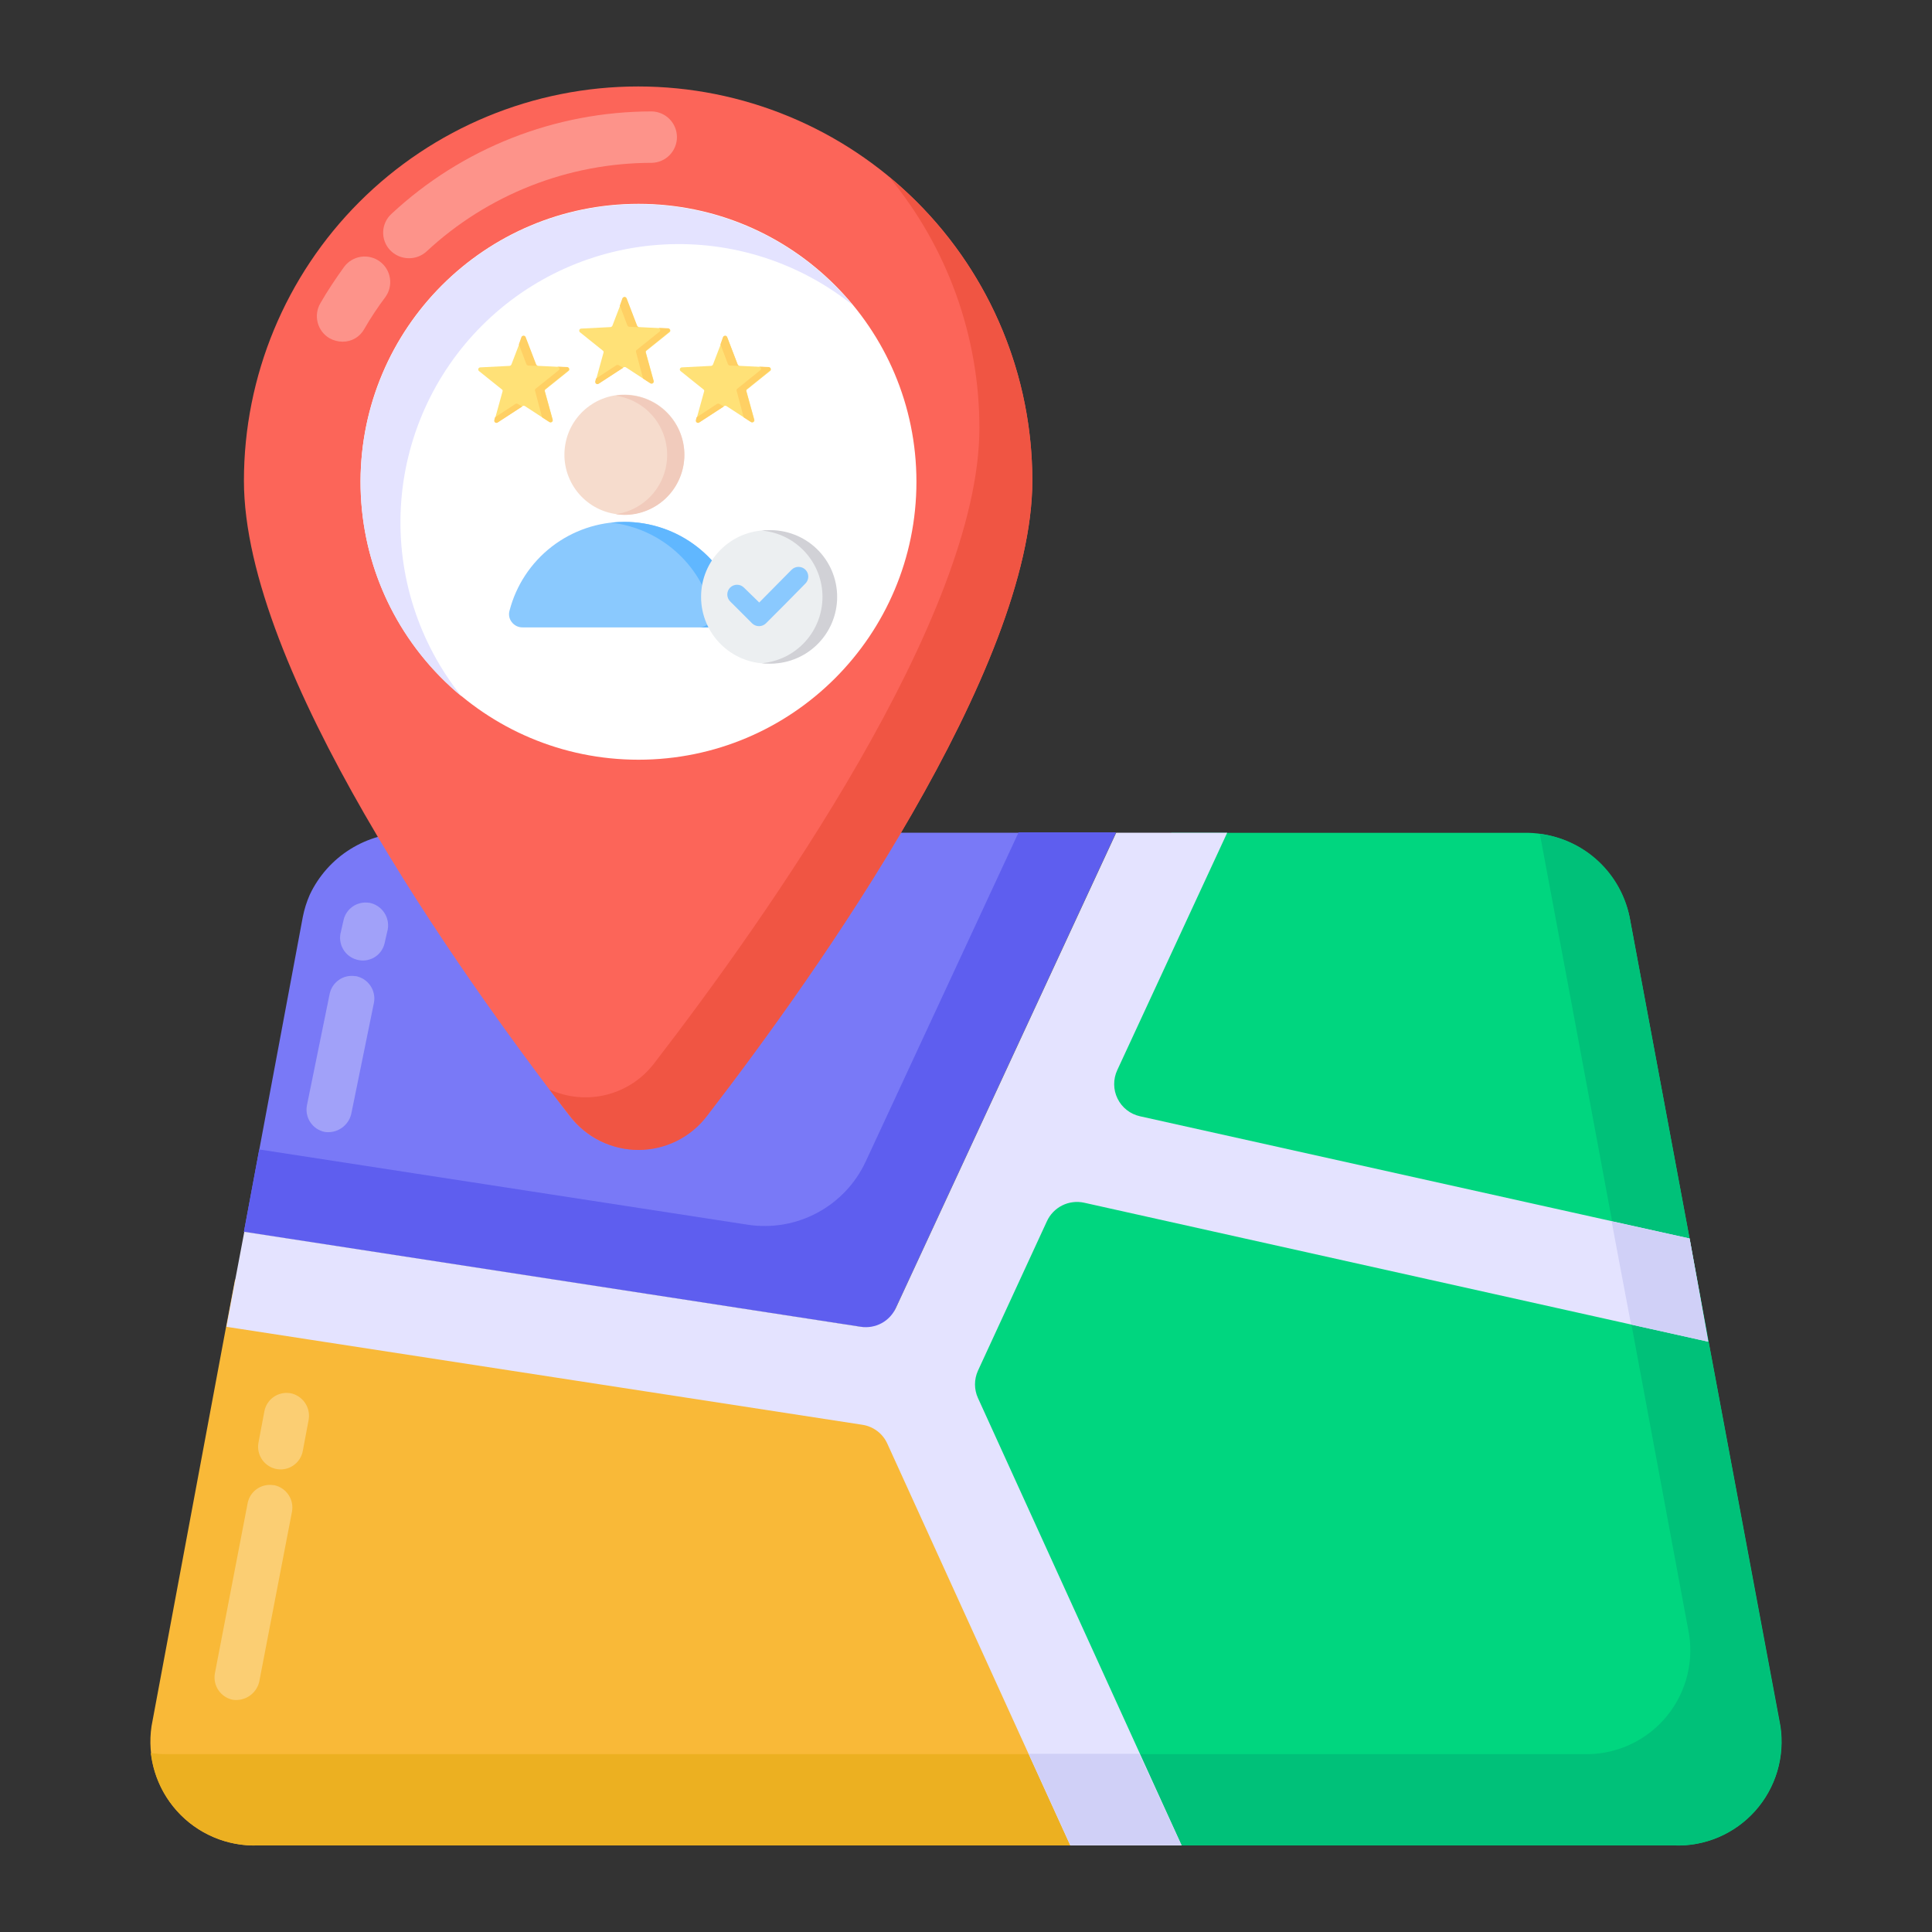
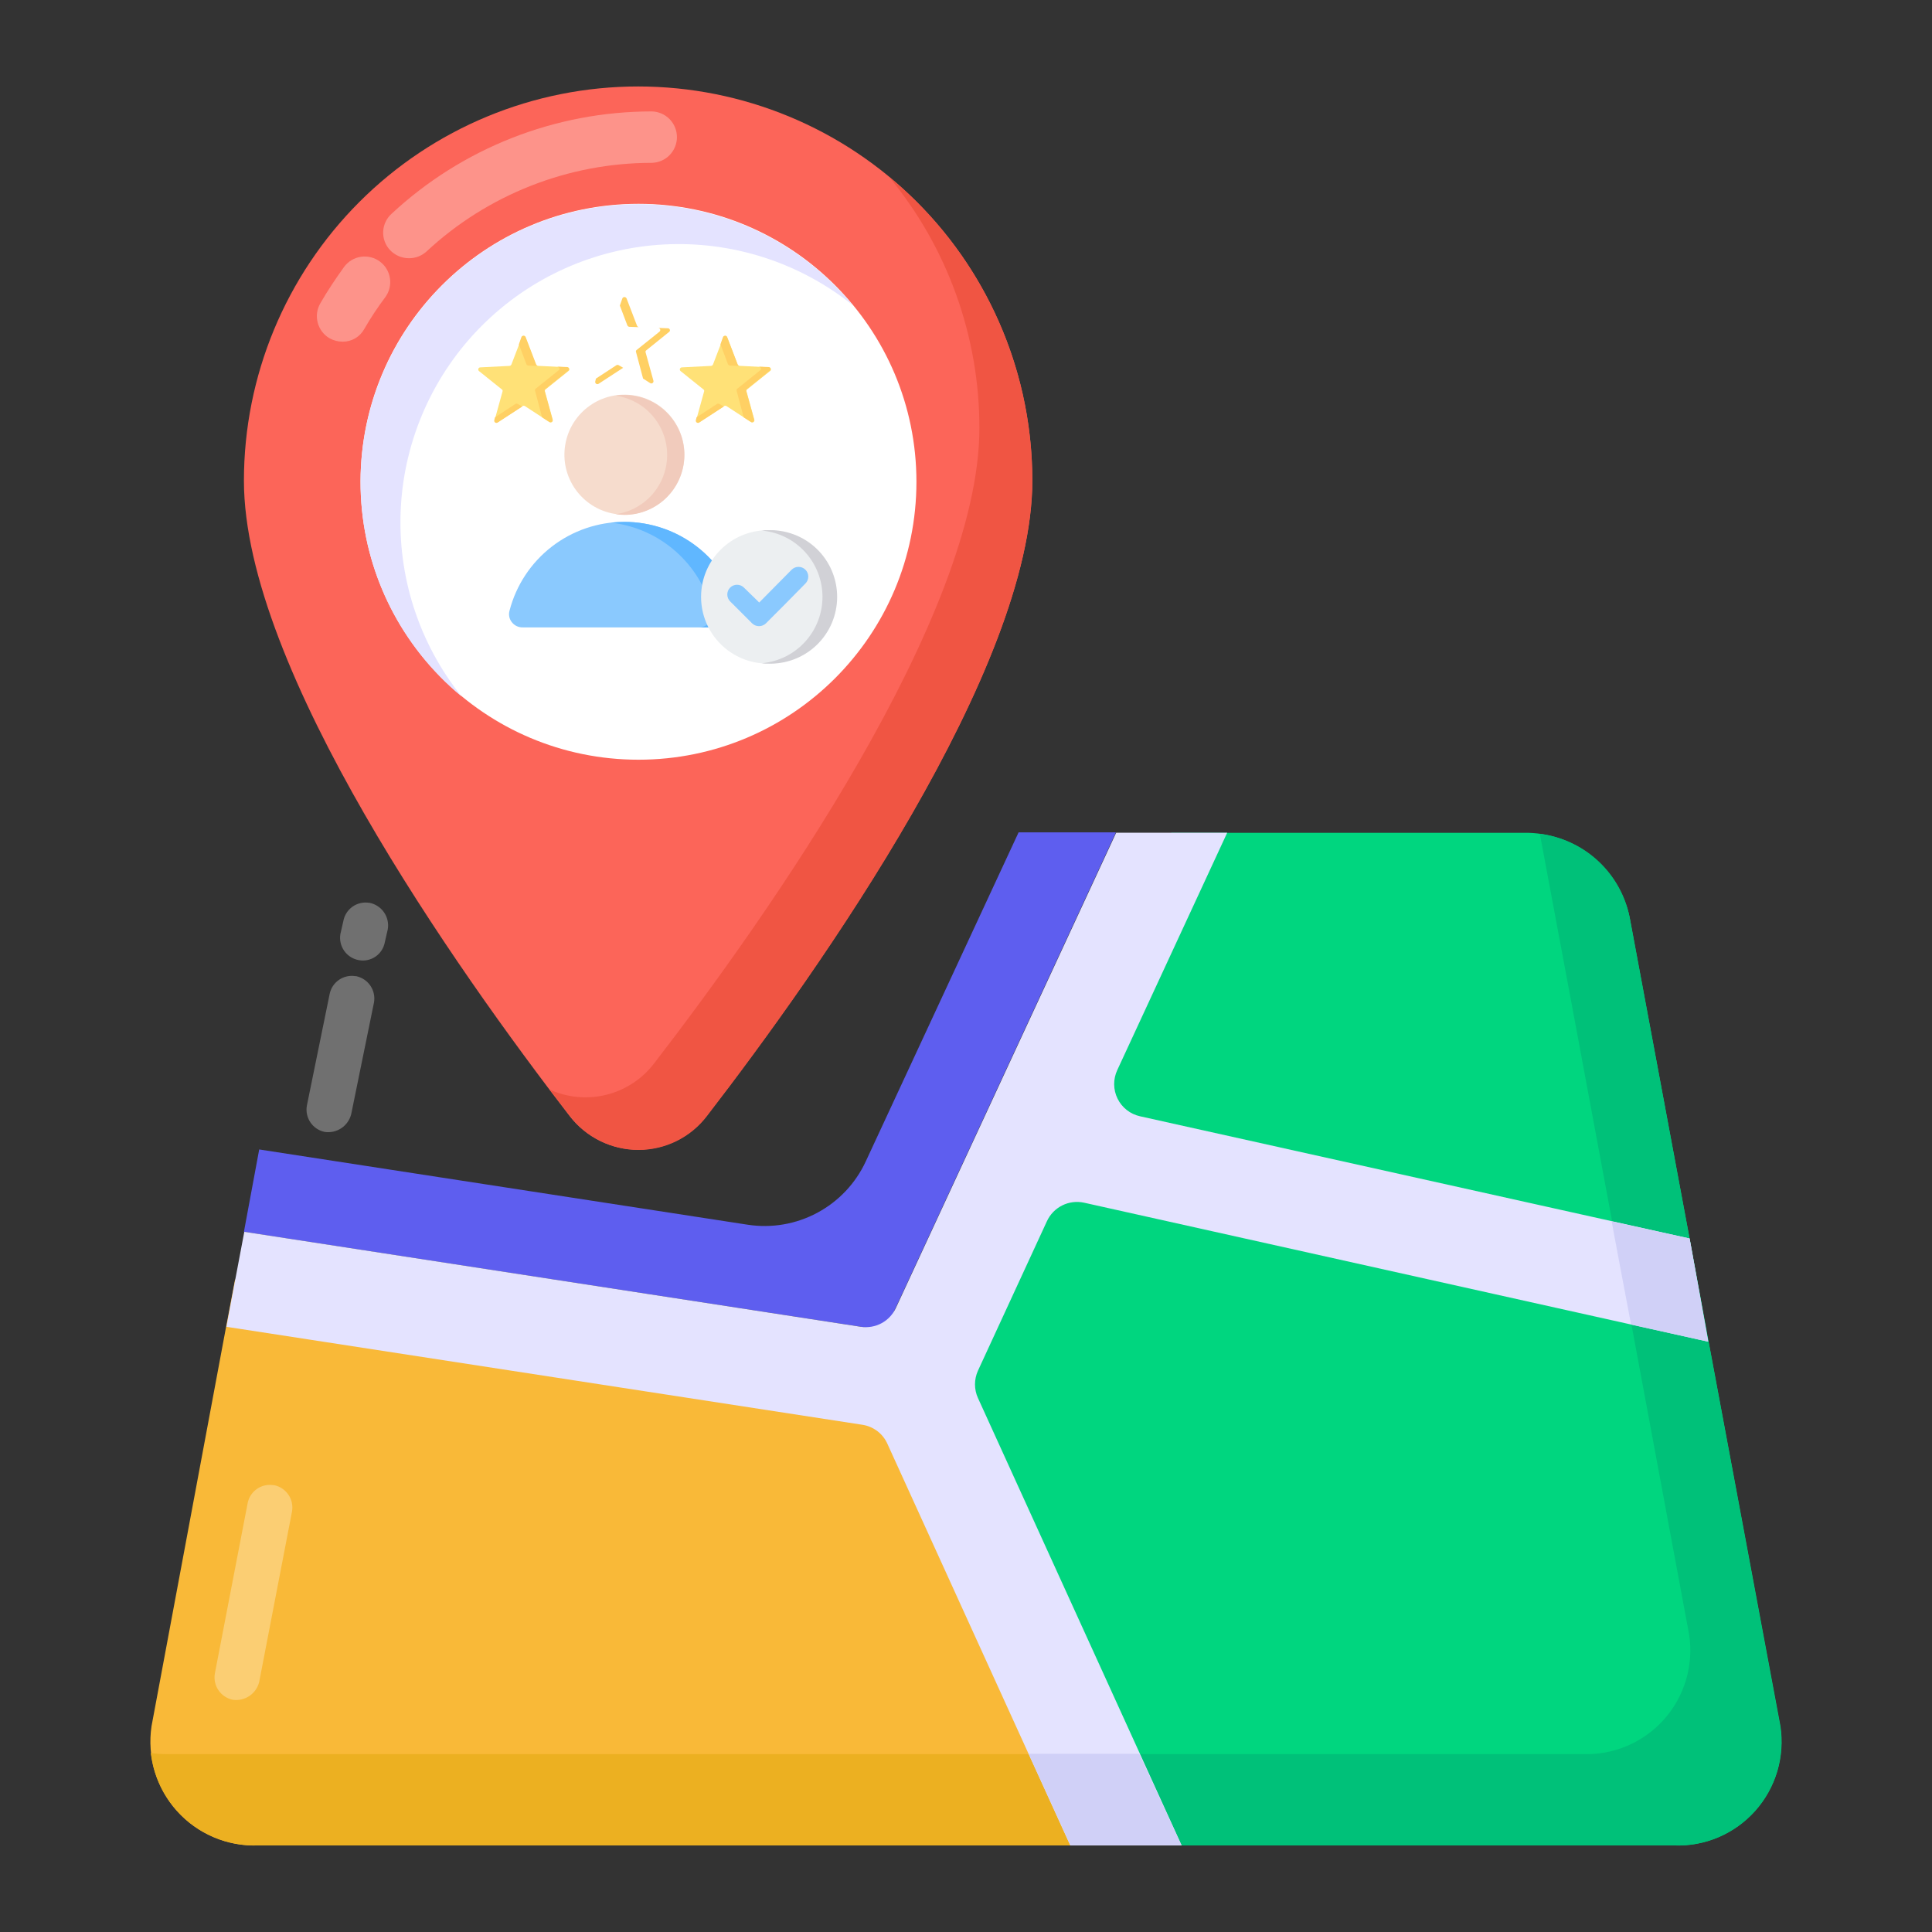
<svg xmlns="http://www.w3.org/2000/svg" width="110" height="110" viewBox="0 0 110 110" fill="none">
  <rect x="0" y="0" width="110" height="110" fill="#333333" stroke="none" />
-   <path d="M63.528 47.413L50.396 75.754L13.888 70.133L17.24 52.208C17.326 51.77 17.46 51.343 17.64 50.935C18.145 49.868 18.946 48.969 19.947 48.345C20.949 47.72 22.108 47.397 23.288 47.413H63.528Z" fill="#7979F7" />
  <path d="M63.528 47.413L50.396 75.754L13.888 70.133L14.758 65.445L42.569 69.73C43.93 69.939 45.321 69.701 46.534 69.05C47.747 68.4 48.716 67.373 49.294 66.124L57.994 47.392H63.531L63.528 47.413Z" fill="#5E5EEF" />
  <path d="M95.305 105.071H64.123L52.136 78.813L53.346 76.225C53.663 75.546 66.582 47.65 66.689 47.417H86.737C88.145 47.388 89.519 47.851 90.623 48.726C91.726 49.601 92.49 50.833 92.782 52.211L96.197 70.513C96.239 70.725 97.341 76.771 97.278 76.368L101.372 98.282C101.502 99.142 101.439 100.019 101.191 100.852C100.942 101.685 100.513 102.453 99.933 103.102C99.354 103.75 98.639 104.262 97.839 104.603C97.039 104.943 96.174 105.103 95.305 105.071Z" fill="#00D67F" />
  <path d="M95.306 105.072H64.123L61.746 99.872H90.109C90.977 99.904 91.842 99.744 92.642 99.404C93.442 99.064 94.157 98.551 94.736 97.903C95.315 97.255 95.745 96.487 95.993 95.654C96.242 94.821 96.304 93.944 96.175 93.084L92.888 75.413C92.846 75.201 91.7 69.155 91.787 69.537C86.463 40.962 93.612 79.253 87.672 47.475C88.916 47.629 90.08 48.171 90.998 49.024C91.915 49.877 92.541 50.998 92.784 52.227L96.2 70.534C96.242 70.746 97.367 76.792 97.281 76.41L101.354 98.281C101.488 99.14 101.43 100.018 101.185 100.852C100.939 101.686 100.512 102.455 99.933 103.104C99.355 103.753 98.641 104.267 97.841 104.607C97.041 104.947 96.175 105.106 95.306 105.072Z" fill="#00C179" />
  <path d="M64.121 105.071H14.694C13.826 105.103 12.961 104.943 12.161 104.603C11.361 104.263 10.646 103.75 10.067 103.102C9.488 102.454 9.058 101.686 8.81 100.853C8.561 100.02 8.499 99.143 8.627 98.283L12.873 75.542L13.382 72.848L52.139 78.83L64.121 105.071Z" fill="#F9B938" />
  <path d="M64.122 105.072H14.694C13.202 105.12 11.747 104.606 10.615 103.631C9.484 102.657 8.76 101.294 8.585 99.811C8.888 99.854 9.192 99.875 9.497 99.875H58.925L49.103 78.343L52.158 78.81L64.122 105.072Z" fill="#ECB021" />
  <path d="M55.679 79.594L67.279 105.071H60.936L50.524 82.203C50.397 81.918 50.2 81.67 49.952 81.481C49.703 81.292 49.412 81.168 49.103 81.121L12.891 75.542L13.4 72.827L13.909 70.133L49.017 75.542C49.422 75.604 49.836 75.531 50.196 75.336C50.556 75.141 50.842 74.833 51.011 74.46L63.549 47.413H69.871L63.613 60.926C63.494 61.181 63.433 61.459 63.436 61.741C63.438 62.022 63.504 62.3 63.629 62.552C63.753 62.805 63.932 63.026 64.154 63.2C64.375 63.374 64.633 63.495 64.907 63.556L96.197 70.514C96.239 70.726 97.321 76.772 97.258 76.39L61.725 68.477C61.304 68.385 60.863 68.439 60.477 68.632C60.091 68.826 59.783 69.145 59.604 69.538L55.679 78.045C55.569 78.289 55.512 78.553 55.512 78.82C55.512 79.087 55.569 79.351 55.679 79.594Z" fill="#E4E3FF" />
  <path d="M64.864 99.853L67.264 105.053H60.942L58.566 99.853H64.864Z" fill="#D0D0F7" />
  <path d="M97.258 76.391L92.867 75.415C92.825 75.203 91.679 69.157 91.767 69.539L96.201 70.515C96.239 70.727 97.342 76.773 97.258 76.391Z" fill="#D0D0F7" />
  <path d="M58.776 27.367C58.776 38.08 46.663 55.199 40.235 63.536C39.776 64.135 39.185 64.62 38.508 64.954C37.831 65.288 37.087 65.461 36.332 65.461C35.577 65.461 34.833 65.288 34.156 64.954C33.479 64.62 32.888 64.135 32.428 63.536C26.001 55.199 13.888 38.079 13.888 27.367C13.888 21.415 16.253 15.706 20.462 11.497C24.671 7.288 30.38 4.923 36.332 4.923C42.285 4.923 47.994 7.288 52.203 11.497C56.412 15.706 58.776 21.415 58.776 27.367Z" fill="#FC6559" />
  <g opacity="0.3">
    <path d="M23.285 14.702C23.083 14.703 22.882 14.661 22.696 14.581C22.51 14.501 22.342 14.383 22.203 14.235C22.073 14.095 21.971 13.93 21.905 13.751C21.838 13.571 21.808 13.38 21.816 13.188C21.824 12.997 21.87 12.809 21.951 12.636C22.032 12.462 22.147 12.306 22.288 12.177C26.316 8.428 31.614 6.344 37.116 6.344C37.498 6.354 37.861 6.513 38.127 6.786C38.393 7.06 38.542 7.426 38.542 7.808C38.542 8.189 38.393 8.556 38.127 8.829C37.861 9.103 37.498 9.261 37.116 9.271C32.354 9.272 27.768 11.076 24.282 14.32C24.01 14.568 23.654 14.705 23.285 14.702Z" fill="white" />
  </g>
  <g opacity="0.3">
    <path d="M19.511 19.454C19.251 19.454 18.996 19.388 18.768 19.263C18.603 19.167 18.457 19.04 18.341 18.887C18.224 18.735 18.139 18.561 18.09 18.376C18.041 18.191 18.028 17.998 18.054 17.808C18.079 17.618 18.142 17.435 18.238 17.269C18.639 16.569 19.108 15.869 19.596 15.19C19.827 14.881 20.171 14.676 20.553 14.62C20.935 14.565 21.324 14.663 21.633 14.894C21.942 15.124 22.147 15.469 22.203 15.851C22.259 16.233 22.16 16.621 21.93 16.93C21.497 17.505 21.1 18.107 20.741 18.73C20.621 18.951 20.442 19.134 20.226 19.262C20.009 19.389 19.762 19.456 19.511 19.454Z" fill="white" />
  </g>
  <path d="M58.776 27.366C58.776 38.079 46.684 55.198 40.257 63.535C39.8 64.138 39.21 64.626 38.533 64.962C37.856 65.298 37.11 65.473 36.354 65.473C35.598 65.473 34.852 65.298 34.175 64.962C33.498 64.626 32.907 64.138 32.45 63.535C32.069 63.047 31.686 62.559 31.283 62.029C32.298 62.495 33.441 62.602 34.524 62.332C35.608 62.062 36.567 61.431 37.244 60.544C43.672 52.207 55.763 35.088 55.763 24.375C55.766 19.147 53.943 14.083 50.608 10.056C53.164 12.159 55.221 14.803 56.633 17.795C58.046 20.788 58.778 24.057 58.776 27.366Z" fill="#F05543" />
  <path d="M36.353 43.255C45.093 43.255 52.178 36.17 52.178 27.43C52.178 18.69 45.093 11.605 36.353 11.605C27.613 11.605 20.528 18.69 20.528 27.43C20.528 36.17 27.613 43.255 36.353 43.255Z" fill="white" />
  <path d="M48.551 17.375C45.507 14.936 41.669 13.707 37.774 13.921C33.878 14.136 30.199 15.78 27.441 18.538C24.682 21.297 23.038 24.976 22.823 28.872C22.609 32.767 23.839 36.604 26.277 39.649C24.577 38.246 23.189 36.502 22.201 34.531C21.214 32.559 20.65 30.403 20.545 28.201C20.44 25.999 20.796 23.799 21.591 21.742C22.386 19.686 23.602 17.818 25.161 16.259C26.72 14.7 28.588 13.484 30.644 12.689C32.701 11.894 34.901 11.538 37.103 11.643C39.306 11.748 41.462 12.312 43.433 13.299C45.405 14.287 47.148 15.675 48.551 17.375Z" fill="#E4E3FF" />
  <g opacity="0.3">
-     <path d="M15.773 83.646C15.436 83.59 15.135 83.401 14.936 83.123C14.737 82.845 14.657 82.499 14.712 82.161L15.051 80.361C15.111 80.031 15.298 79.737 15.572 79.543C15.845 79.349 16.184 79.269 16.515 79.322H16.536C16.871 79.389 17.167 79.584 17.361 79.865C17.555 80.146 17.632 80.491 17.575 80.828L17.236 82.628C17.172 82.954 16.983 83.242 16.71 83.432C16.437 83.622 16.102 83.699 15.773 83.646Z" fill="white" />
    <path d="M13.252 96.778C12.92 96.71 12.627 96.514 12.437 96.233C12.246 95.951 12.174 95.606 12.235 95.272L14.101 85.577C14.166 85.251 14.355 84.963 14.628 84.773C14.901 84.583 15.237 84.507 15.566 84.559H15.607C15.94 84.627 16.233 84.823 16.423 85.105C16.614 85.386 16.686 85.731 16.625 86.065L14.758 95.76C14.679 96.087 14.48 96.372 14.202 96.56C13.924 96.748 13.585 96.826 13.252 96.778Z" fill="white" />
  </g>
  <g opacity="0.3">
    <path d="M20.44 54.668C20.103 54.612 19.802 54.424 19.603 54.145C19.404 53.867 19.324 53.521 19.379 53.183L19.549 52.441C19.609 52.111 19.796 51.817 20.069 51.623C20.343 51.429 20.682 51.35 21.013 51.402H21.04C21.375 51.469 21.671 51.664 21.865 51.945C22.059 52.226 22.136 52.572 22.079 52.908L21.909 53.65C21.849 53.98 21.66 54.271 21.385 54.462C21.11 54.653 20.77 54.727 20.44 54.668Z" fill="white" />
    <path d="M18.492 64.448C18.158 64.382 17.864 64.186 17.673 63.903C17.483 63.62 17.411 63.274 17.474 62.939L18.768 56.596C18.833 56.27 19.022 55.982 19.295 55.792C19.568 55.602 19.904 55.526 20.232 55.578H20.274C20.607 55.647 20.9 55.842 21.09 56.124C21.281 56.405 21.353 56.75 21.292 57.084L19.998 63.427C19.919 63.754 19.721 64.04 19.443 64.229C19.164 64.418 18.826 64.496 18.492 64.448Z" fill="white" />
  </g>
  <path fill-rule="evenodd" clip-rule="evenodd" d="M29.776 35.721H41.337C41.456 35.723 41.574 35.697 41.681 35.645C41.788 35.593 41.881 35.516 41.953 35.421C42.025 35.33 42.074 35.222 42.096 35.108C42.118 34.993 42.112 34.875 42.08 34.763C41.703 33.317 40.857 32.037 39.675 31.123C38.492 30.209 37.04 29.713 35.545 29.713C34.051 29.713 32.599 30.209 31.416 31.123C30.234 32.037 29.388 33.317 29.012 34.763C28.979 34.875 28.973 34.993 28.995 35.108C29.017 35.222 29.066 35.33 29.139 35.421C29.213 35.519 29.309 35.597 29.42 35.649C29.531 35.701 29.652 35.726 29.774 35.721H29.776Z" fill="#8AC9FE" />
  <path fill-rule="evenodd" clip-rule="evenodd" d="M41.339 35.721C41.457 35.723 41.575 35.697 41.682 35.645C41.789 35.593 41.882 35.516 41.953 35.421C42.026 35.33 42.075 35.222 42.097 35.108C42.119 34.993 42.113 34.875 42.081 34.763C41.705 33.316 40.86 32.035 39.677 31.121C38.494 30.207 37.041 29.712 35.547 29.714C35.291 29.714 35.038 29.735 34.782 29.756C36.136 29.908 37.41 30.469 38.437 31.363C39.464 32.257 40.195 33.443 40.532 34.762C40.564 34.874 40.57 34.992 40.548 35.106C40.526 35.221 40.477 35.328 40.404 35.42C40.333 35.515 40.24 35.592 40.133 35.644C40.026 35.696 39.908 35.722 39.789 35.72L41.339 35.721Z" fill="#60B7FF" />
  <path d="M38.919 26.464C39.238 24.605 37.989 22.839 36.129 22.52C34.269 22.201 32.503 23.45 32.185 25.31C31.866 27.17 33.115 28.936 34.975 29.254C36.834 29.573 38.6 28.324 38.919 26.464Z" fill="#F6DCCD" />
  <path fill-rule="evenodd" clip-rule="evenodd" d="M35.547 22.487C36.452 22.487 37.321 22.847 37.962 23.488C38.602 24.128 38.962 24.997 38.962 25.903C38.962 26.808 38.602 27.677 37.962 28.318C37.321 28.958 36.452 29.318 35.547 29.318C35.383 29.315 35.22 29.301 35.059 29.276C35.871 29.16 36.614 28.756 37.152 28.136C37.689 27.516 37.985 26.724 37.985 25.903C37.985 25.083 37.689 24.29 37.152 23.67C36.614 23.051 35.871 22.646 35.059 22.53C35.219 22.495 35.383 22.48 35.547 22.487Z" fill="#F1CBBC" />
  <path d="M43.713 37.782C45.81 37.782 47.51 36.082 47.51 33.985C47.51 31.888 45.81 30.188 43.713 30.188C41.616 30.188 39.916 31.888 39.916 33.985C39.916 36.082 41.616 37.782 43.713 37.782Z" fill="#ECEFF1" />
  <path fill-rule="evenodd" clip-rule="evenodd" d="M43.714 30.188C44.225 30.168 44.735 30.251 45.213 30.433C45.692 30.614 46.129 30.891 46.498 31.245C46.867 31.6 47.16 32.025 47.361 32.496C47.561 32.967 47.664 33.473 47.664 33.985C47.664 34.497 47.561 35.003 47.361 35.474C47.16 35.945 46.867 36.37 46.498 36.725C46.129 37.08 45.692 37.356 45.213 37.538C44.735 37.719 44.225 37.803 43.714 37.782C43.6 37.786 43.487 37.779 43.374 37.761C44.318 37.677 45.196 37.243 45.835 36.544C46.474 35.845 46.829 34.932 46.829 33.985C46.829 33.038 46.474 32.125 45.835 31.426C45.196 30.728 44.318 30.293 43.374 30.209C43.487 30.192 43.6 30.185 43.714 30.188Z" fill="#D1D1D6" />
  <path fill-rule="evenodd" clip-rule="evenodd" d="M43.227 34.304L45.072 32.437C45.176 32.333 45.318 32.275 45.465 32.275C45.612 32.275 45.753 32.333 45.858 32.437C45.962 32.541 46.02 32.682 46.02 32.83C46.02 32.977 45.962 33.118 45.858 33.222C45.115 33.986 44.372 34.728 43.608 35.492C43.503 35.594 43.362 35.651 43.216 35.651C43.069 35.651 42.929 35.594 42.823 35.492L41.571 34.24C41.467 34.136 41.409 33.995 41.409 33.848C41.409 33.7 41.467 33.559 41.571 33.455C41.675 33.351 41.817 33.293 41.964 33.293C42.111 33.293 42.252 33.351 42.356 33.455L43.227 34.304Z" fill="#8AC9FE" />
  <path fill-rule="evenodd" clip-rule="evenodd" d="M29.925 19.195L30.52 20.744C30.529 20.766 30.543 20.785 30.561 20.8C30.58 20.815 30.602 20.825 30.625 20.829L32.301 20.914C32.327 20.914 32.351 20.921 32.371 20.936C32.392 20.951 32.407 20.972 32.414 20.996C32.421 21.02 32.42 21.046 32.411 21.069C32.403 21.093 32.387 21.113 32.365 21.126L31.071 22.165C31.05 22.177 31.034 22.197 31.026 22.221C31.018 22.244 31.02 22.27 31.029 22.292L31.474 23.904C31.48 23.928 31.478 23.954 31.468 23.977C31.459 24 31.443 24.019 31.422 24.033C31.402 24.047 31.377 24.054 31.353 24.054C31.328 24.053 31.304 24.046 31.283 24.031L29.883 23.119C29.864 23.109 29.842 23.103 29.82 23.103C29.798 23.103 29.776 23.109 29.756 23.119L28.356 24.031C28.336 24.044 28.312 24.051 28.288 24.051C28.263 24.051 28.24 24.044 28.219 24.03C28.199 24.017 28.183 23.998 28.174 23.975C28.164 23.953 28.161 23.928 28.166 23.904L28.61 22.295C28.62 22.273 28.622 22.247 28.614 22.224C28.606 22.2 28.59 22.18 28.569 22.168L27.274 21.129C27.256 21.114 27.242 21.094 27.235 21.072C27.227 21.049 27.227 21.024 27.234 21.001C27.241 20.979 27.255 20.958 27.273 20.943C27.292 20.928 27.315 20.919 27.338 20.917L29.014 20.832C29.038 20.828 29.06 20.818 29.078 20.803C29.097 20.788 29.111 20.769 29.12 20.747L29.714 19.198C29.721 19.175 29.735 19.155 29.753 19.141C29.772 19.126 29.795 19.118 29.819 19.118C29.843 19.117 29.866 19.125 29.885 19.139C29.904 19.153 29.918 19.172 29.925 19.195Z" fill="#FFE177" />
  <path fill-rule="evenodd" clip-rule="evenodd" d="M29.925 19.2L30.52 20.749C30.529 20.771 30.543 20.791 30.561 20.805C30.58 20.82 30.602 20.83 30.625 20.834L30.073 20.813C30.05 20.809 30.028 20.799 30.009 20.784C29.991 20.77 29.977 20.75 29.968 20.728L29.544 19.604L29.692 19.18C29.704 19.16 29.723 19.143 29.744 19.132C29.766 19.121 29.79 19.117 29.815 19.119C29.839 19.121 29.862 19.13 29.881 19.144C29.901 19.158 29.916 19.178 29.925 19.2ZM31.726 20.876L32.277 20.897C32.303 20.897 32.327 20.904 32.347 20.919C32.368 20.934 32.383 20.955 32.39 20.979C32.397 21.003 32.396 21.029 32.388 21.052C32.379 21.076 32.363 21.096 32.342 21.109L31.052 22.149C31.031 22.162 31.015 22.181 31.007 22.205C30.999 22.228 31 22.254 31.011 22.276L31.456 23.888C31.461 23.912 31.459 23.938 31.449 23.961C31.44 23.984 31.424 24.003 31.403 24.017C31.383 24.031 31.358 24.038 31.334 24.038C31.309 24.037 31.285 24.029 31.264 24.015L30.864 23.76L30.465 22.254C30.454 22.232 30.453 22.206 30.461 22.183C30.469 22.159 30.485 22.14 30.506 22.127L31.8 21.088C31.898 21.024 31.852 20.897 31.729 20.876H31.726ZM29.732 23.146L28.331 24.058C28.311 24.072 28.287 24.078 28.263 24.078C28.238 24.078 28.215 24.071 28.194 24.057C28.174 24.044 28.158 24.025 28.148 24.002C28.139 23.98 28.136 23.955 28.14 23.931L28.182 23.761L29.349 22.997C29.369 22.987 29.391 22.981 29.413 22.981C29.435 22.981 29.457 22.987 29.477 22.997L29.732 23.146Z" fill="#FFD064" />
-   <path fill-rule="evenodd" clip-rule="evenodd" d="M35.675 16.989L36.269 18.538C36.278 18.56 36.292 18.579 36.31 18.594C36.329 18.609 36.351 18.619 36.374 18.623L38.05 18.708C38.075 18.708 38.1 18.715 38.12 18.73C38.141 18.745 38.156 18.766 38.163 18.79C38.17 18.814 38.169 18.84 38.16 18.863C38.152 18.887 38.136 18.907 38.114 18.92L36.821 19.959C36.799 19.971 36.783 19.991 36.775 20.015C36.767 20.038 36.769 20.064 36.779 20.086L37.224 21.698C37.229 21.722 37.227 21.748 37.217 21.771C37.208 21.794 37.192 21.813 37.171 21.827C37.151 21.841 37.127 21.848 37.102 21.848C37.077 21.847 37.053 21.84 37.032 21.825L35.633 20.913C35.613 20.903 35.591 20.897 35.569 20.897C35.547 20.897 35.525 20.903 35.505 20.913L34.105 21.825C34.085 21.838 34.061 21.845 34.037 21.845C34.012 21.845 33.989 21.838 33.968 21.824C33.948 21.811 33.932 21.792 33.922 21.769C33.913 21.747 33.91 21.722 33.914 21.698L34.359 20.086C34.369 20.064 34.371 20.038 34.363 20.015C34.355 19.991 34.339 19.971 34.318 19.959L33.023 18.92C33.005 18.905 32.991 18.885 32.984 18.863C32.977 18.84 32.976 18.815 32.983 18.792C32.99 18.77 33.004 18.749 33.022 18.734C33.041 18.719 33.064 18.71 33.087 18.708L34.764 18.623C34.787 18.619 34.809 18.609 34.827 18.594C34.846 18.579 34.86 18.56 34.87 18.538L35.464 16.989C35.47 16.966 35.484 16.946 35.503 16.931C35.522 16.916 35.545 16.909 35.569 16.909C35.593 16.909 35.617 16.916 35.636 16.931C35.655 16.946 35.668 16.966 35.675 16.989Z" fill="#FFE177" />
  <path fill-rule="evenodd" clip-rule="evenodd" d="M35.675 16.994L36.269 18.543C36.278 18.565 36.292 18.584 36.311 18.599C36.329 18.614 36.351 18.624 36.374 18.628L35.822 18.607C35.799 18.603 35.777 18.593 35.759 18.578C35.74 18.563 35.726 18.544 35.717 18.522L35.292 17.398L35.441 16.974C35.453 16.954 35.472 16.937 35.493 16.926C35.515 16.915 35.539 16.911 35.564 16.913C35.588 16.915 35.611 16.924 35.63 16.938C35.65 16.952 35.665 16.972 35.675 16.994ZM37.474 18.67L38.026 18.691C38.052 18.691 38.076 18.698 38.096 18.713C38.117 18.728 38.132 18.749 38.139 18.773C38.146 18.797 38.145 18.823 38.137 18.846C38.128 18.87 38.112 18.89 38.09 18.903L36.801 19.943C36.78 19.955 36.764 19.975 36.756 19.999C36.748 20.022 36.75 20.047 36.76 20.07L37.205 21.682C37.21 21.706 37.208 21.732 37.198 21.755C37.189 21.778 37.173 21.797 37.153 21.811C37.132 21.825 37.108 21.832 37.083 21.832C37.058 21.831 37.034 21.823 37.014 21.809L36.614 21.554L36.214 20.048C36.204 20.026 36.202 20 36.21 19.977C36.218 19.953 36.234 19.933 36.255 19.921L37.55 18.882C37.568 18.867 37.581 18.847 37.588 18.824C37.595 18.802 37.595 18.777 37.588 18.755C37.581 18.732 37.568 18.712 37.55 18.697C37.531 18.682 37.509 18.673 37.486 18.67H37.474ZM35.48 20.94L34.081 21.852C34.06 21.865 34.036 21.872 34.012 21.872C33.987 21.872 33.964 21.865 33.943 21.851C33.923 21.838 33.907 21.819 33.898 21.796C33.888 21.774 33.885 21.749 33.889 21.725L33.931 21.555L35.099 20.791C35.118 20.781 35.14 20.775 35.162 20.775C35.184 20.775 35.206 20.781 35.225 20.791L35.48 20.94Z" fill="#FFD064" />
  <path fill-rule="evenodd" clip-rule="evenodd" d="M41.402 19.195L41.996 20.744C42.005 20.766 42.02 20.785 42.038 20.8C42.057 20.815 42.079 20.825 42.102 20.829L43.778 20.914C43.803 20.914 43.828 20.921 43.848 20.936C43.869 20.951 43.883 20.972 43.891 20.996C43.898 21.02 43.897 21.046 43.889 21.069C43.88 21.093 43.864 21.113 43.842 21.126L42.548 22.165C42.527 22.177 42.511 22.197 42.503 22.221C42.495 22.244 42.496 22.27 42.506 22.292L42.951 23.904C42.957 23.928 42.955 23.954 42.945 23.977C42.936 24 42.92 24.019 42.899 24.033C42.879 24.047 42.854 24.054 42.83 24.054C42.805 24.053 42.781 24.046 42.76 24.031L41.36 23.119C41.341 23.109 41.319 23.103 41.297 23.103C41.275 23.103 41.253 23.109 41.233 23.119L39.833 24.031C39.813 24.044 39.789 24.051 39.765 24.051C39.74 24.051 39.717 24.044 39.696 24.03C39.676 24.017 39.66 23.998 39.651 23.975C39.641 23.953 39.638 23.928 39.642 23.904L40.087 22.295C40.097 22.273 40.099 22.247 40.091 22.224C40.083 22.2 40.067 22.18 40.045 22.168L38.751 21.129C38.733 21.114 38.719 21.094 38.712 21.072C38.705 21.049 38.704 21.024 38.711 21.001C38.718 20.979 38.732 20.958 38.75 20.943C38.769 20.928 38.792 20.919 38.815 20.917L40.491 20.832C40.515 20.828 40.537 20.818 40.555 20.803C40.574 20.788 40.588 20.769 40.597 20.747L41.191 19.198C41.198 19.175 41.212 19.154 41.231 19.14C41.25 19.125 41.273 19.118 41.297 19.118C41.322 19.118 41.345 19.125 41.364 19.14C41.383 19.154 41.397 19.175 41.403 19.198L41.402 19.195Z" fill="#FFE177" />
  <path fill-rule="evenodd" clip-rule="evenodd" d="M41.402 19.2L41.996 20.749C42.005 20.771 42.02 20.791 42.038 20.805C42.057 20.82 42.079 20.83 42.102 20.834L41.55 20.813C41.527 20.809 41.505 20.799 41.486 20.784C41.468 20.77 41.453 20.75 41.444 20.728L41.02 19.604L41.169 19.18C41.182 19.16 41.201 19.144 41.222 19.133C41.244 19.122 41.268 19.118 41.292 19.12C41.316 19.122 41.339 19.131 41.359 19.145C41.378 19.16 41.393 19.178 41.402 19.2ZM43.202 20.876L43.754 20.897C43.779 20.897 43.804 20.904 43.824 20.919C43.845 20.934 43.859 20.955 43.867 20.979C43.874 21.003 43.873 21.029 43.864 21.052C43.856 21.076 43.84 21.096 43.818 21.109L42.529 22.149C42.508 22.162 42.492 22.181 42.484 22.205C42.476 22.228 42.477 22.254 42.487 22.276L42.933 23.888C42.939 23.912 42.937 23.938 42.927 23.961C42.918 23.984 42.902 24.003 42.881 24.017C42.861 24.031 42.837 24.038 42.812 24.038C42.787 24.037 42.763 24.029 42.742 24.015L42.342 23.76L41.942 22.254C41.932 22.232 41.931 22.206 41.939 22.183C41.947 22.159 41.963 22.139 41.984 22.127L43.278 21.088C43.375 21.024 43.329 20.897 43.205 20.876H43.202ZM41.208 23.146L39.808 24.058C39.788 24.072 39.764 24.078 39.74 24.078C39.715 24.078 39.692 24.071 39.671 24.057C39.651 24.044 39.635 24.025 39.626 24.002C39.616 23.98 39.613 23.955 39.617 23.931L39.659 23.761L40.826 22.997C40.846 22.987 40.868 22.981 40.89 22.981C40.912 22.981 40.934 22.987 40.953 22.997L41.208 23.146Z" fill="#FFD064" />
</svg>